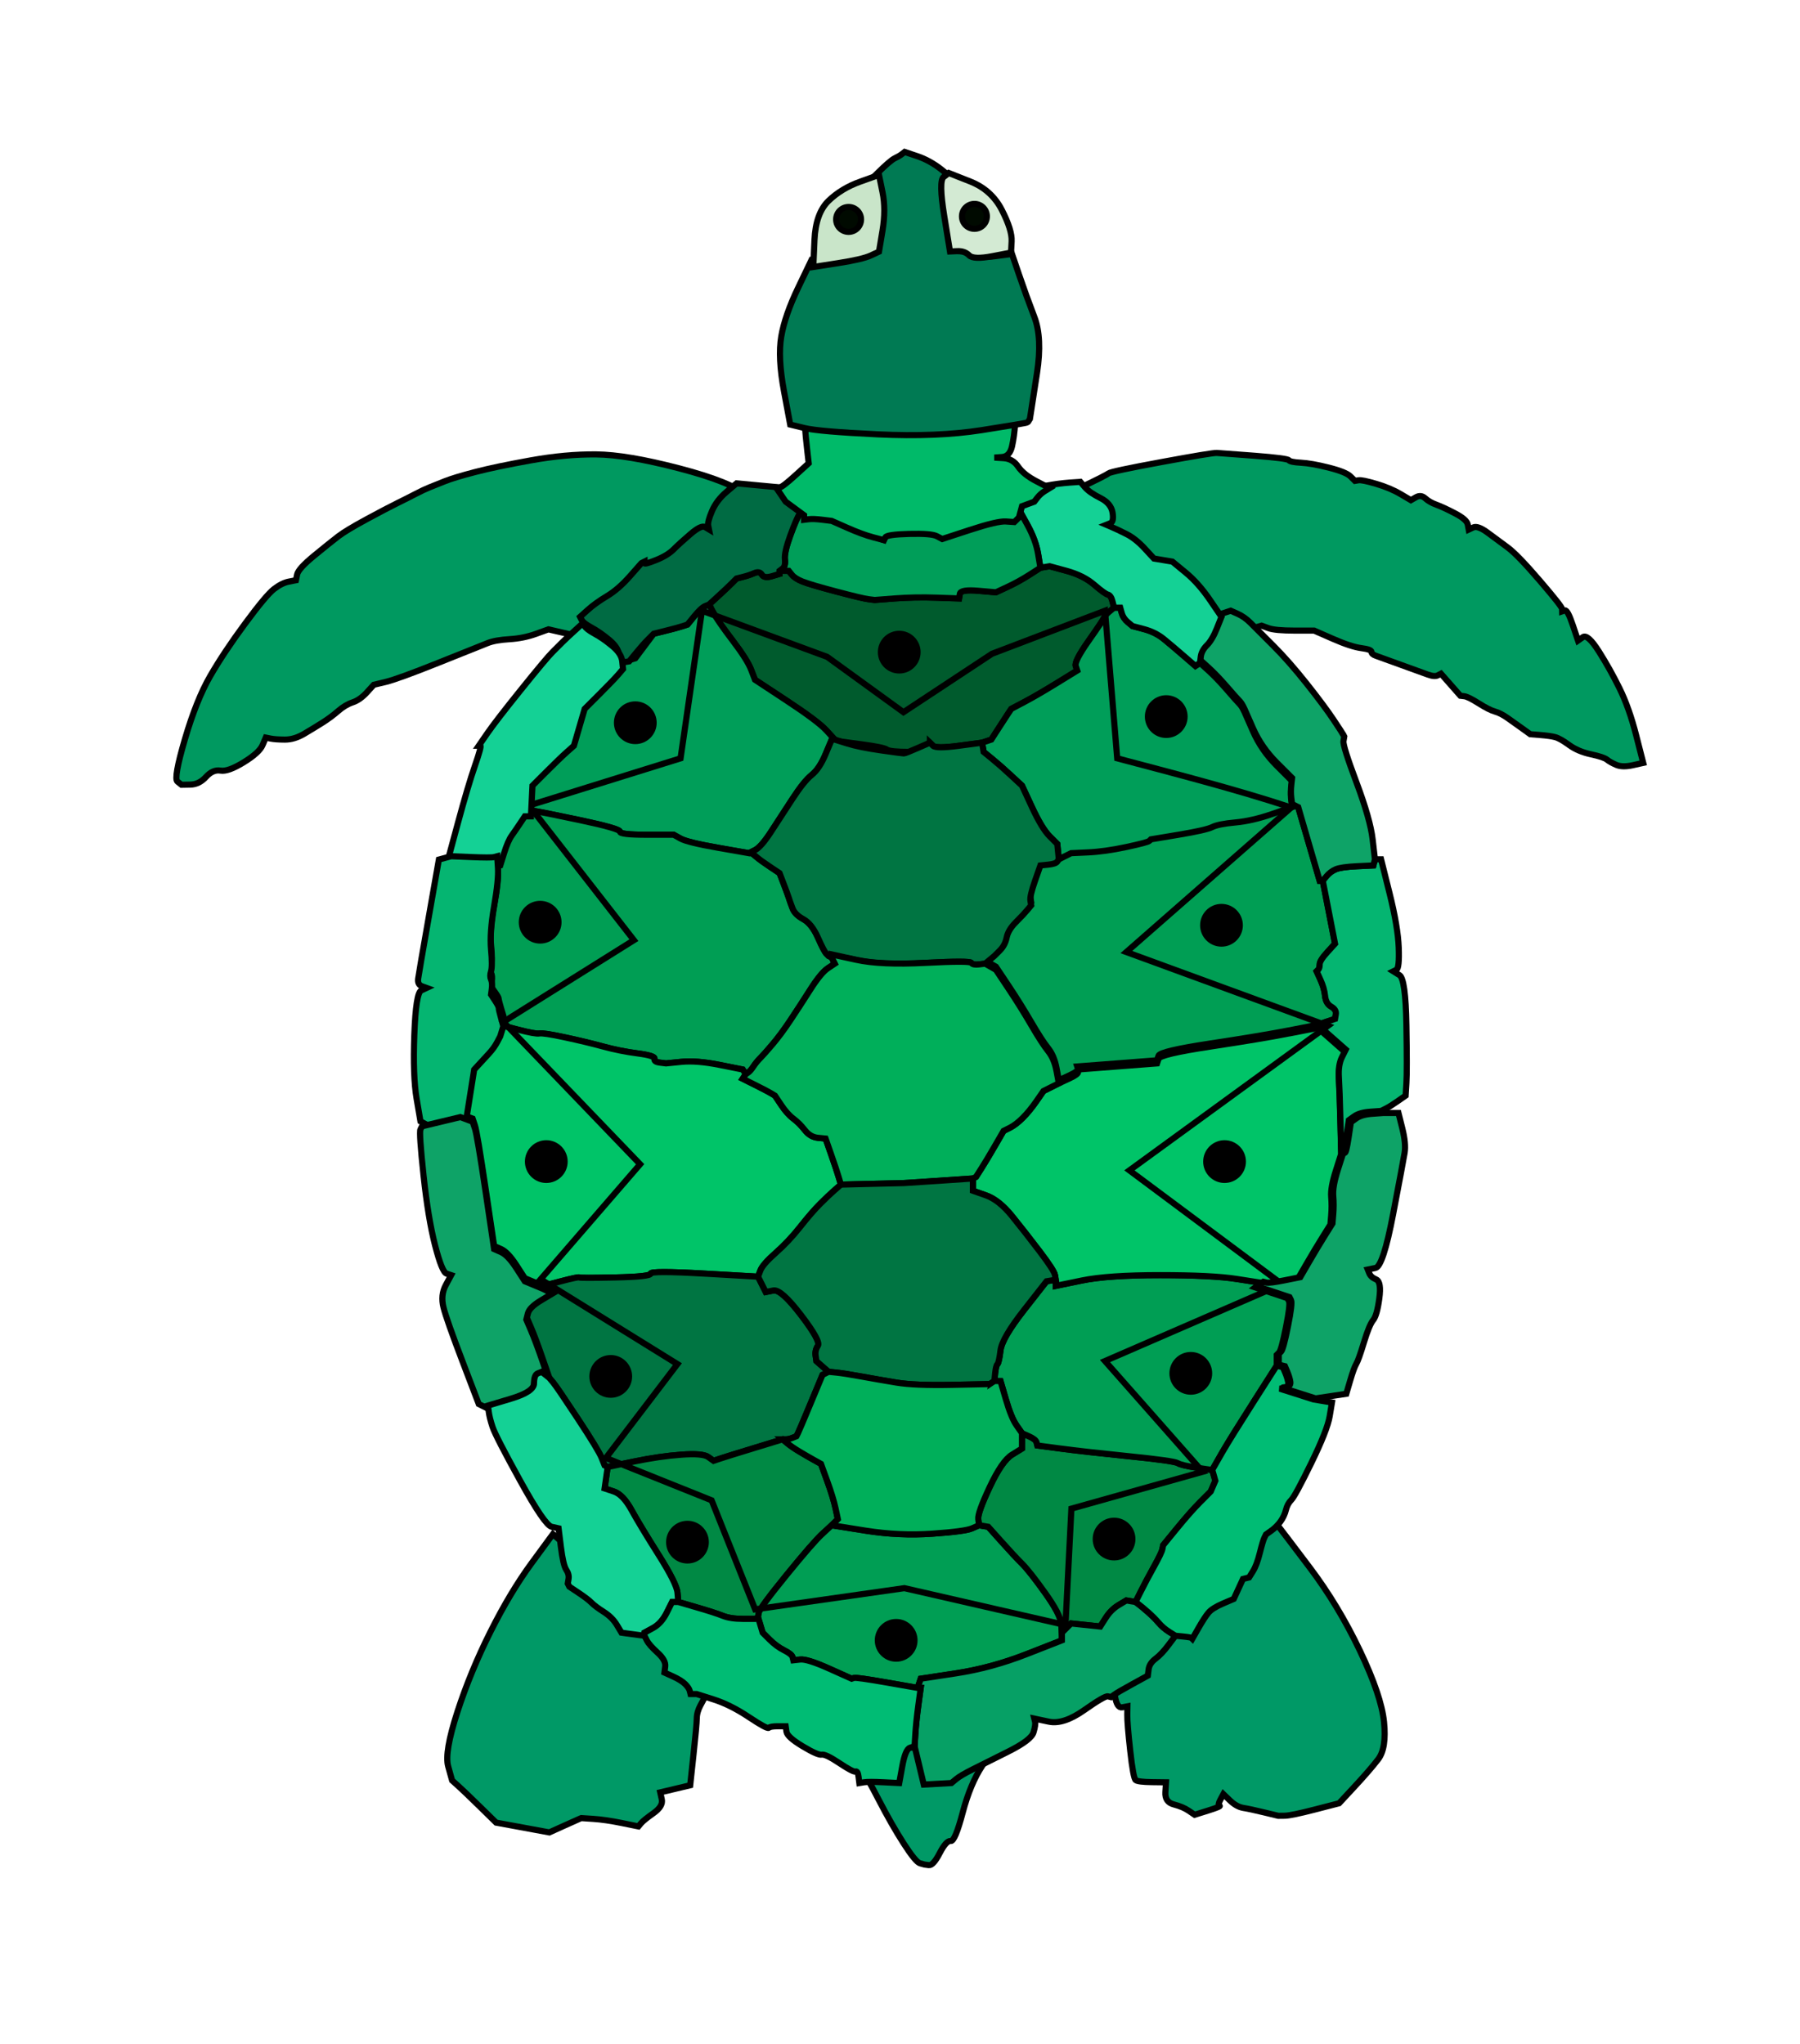
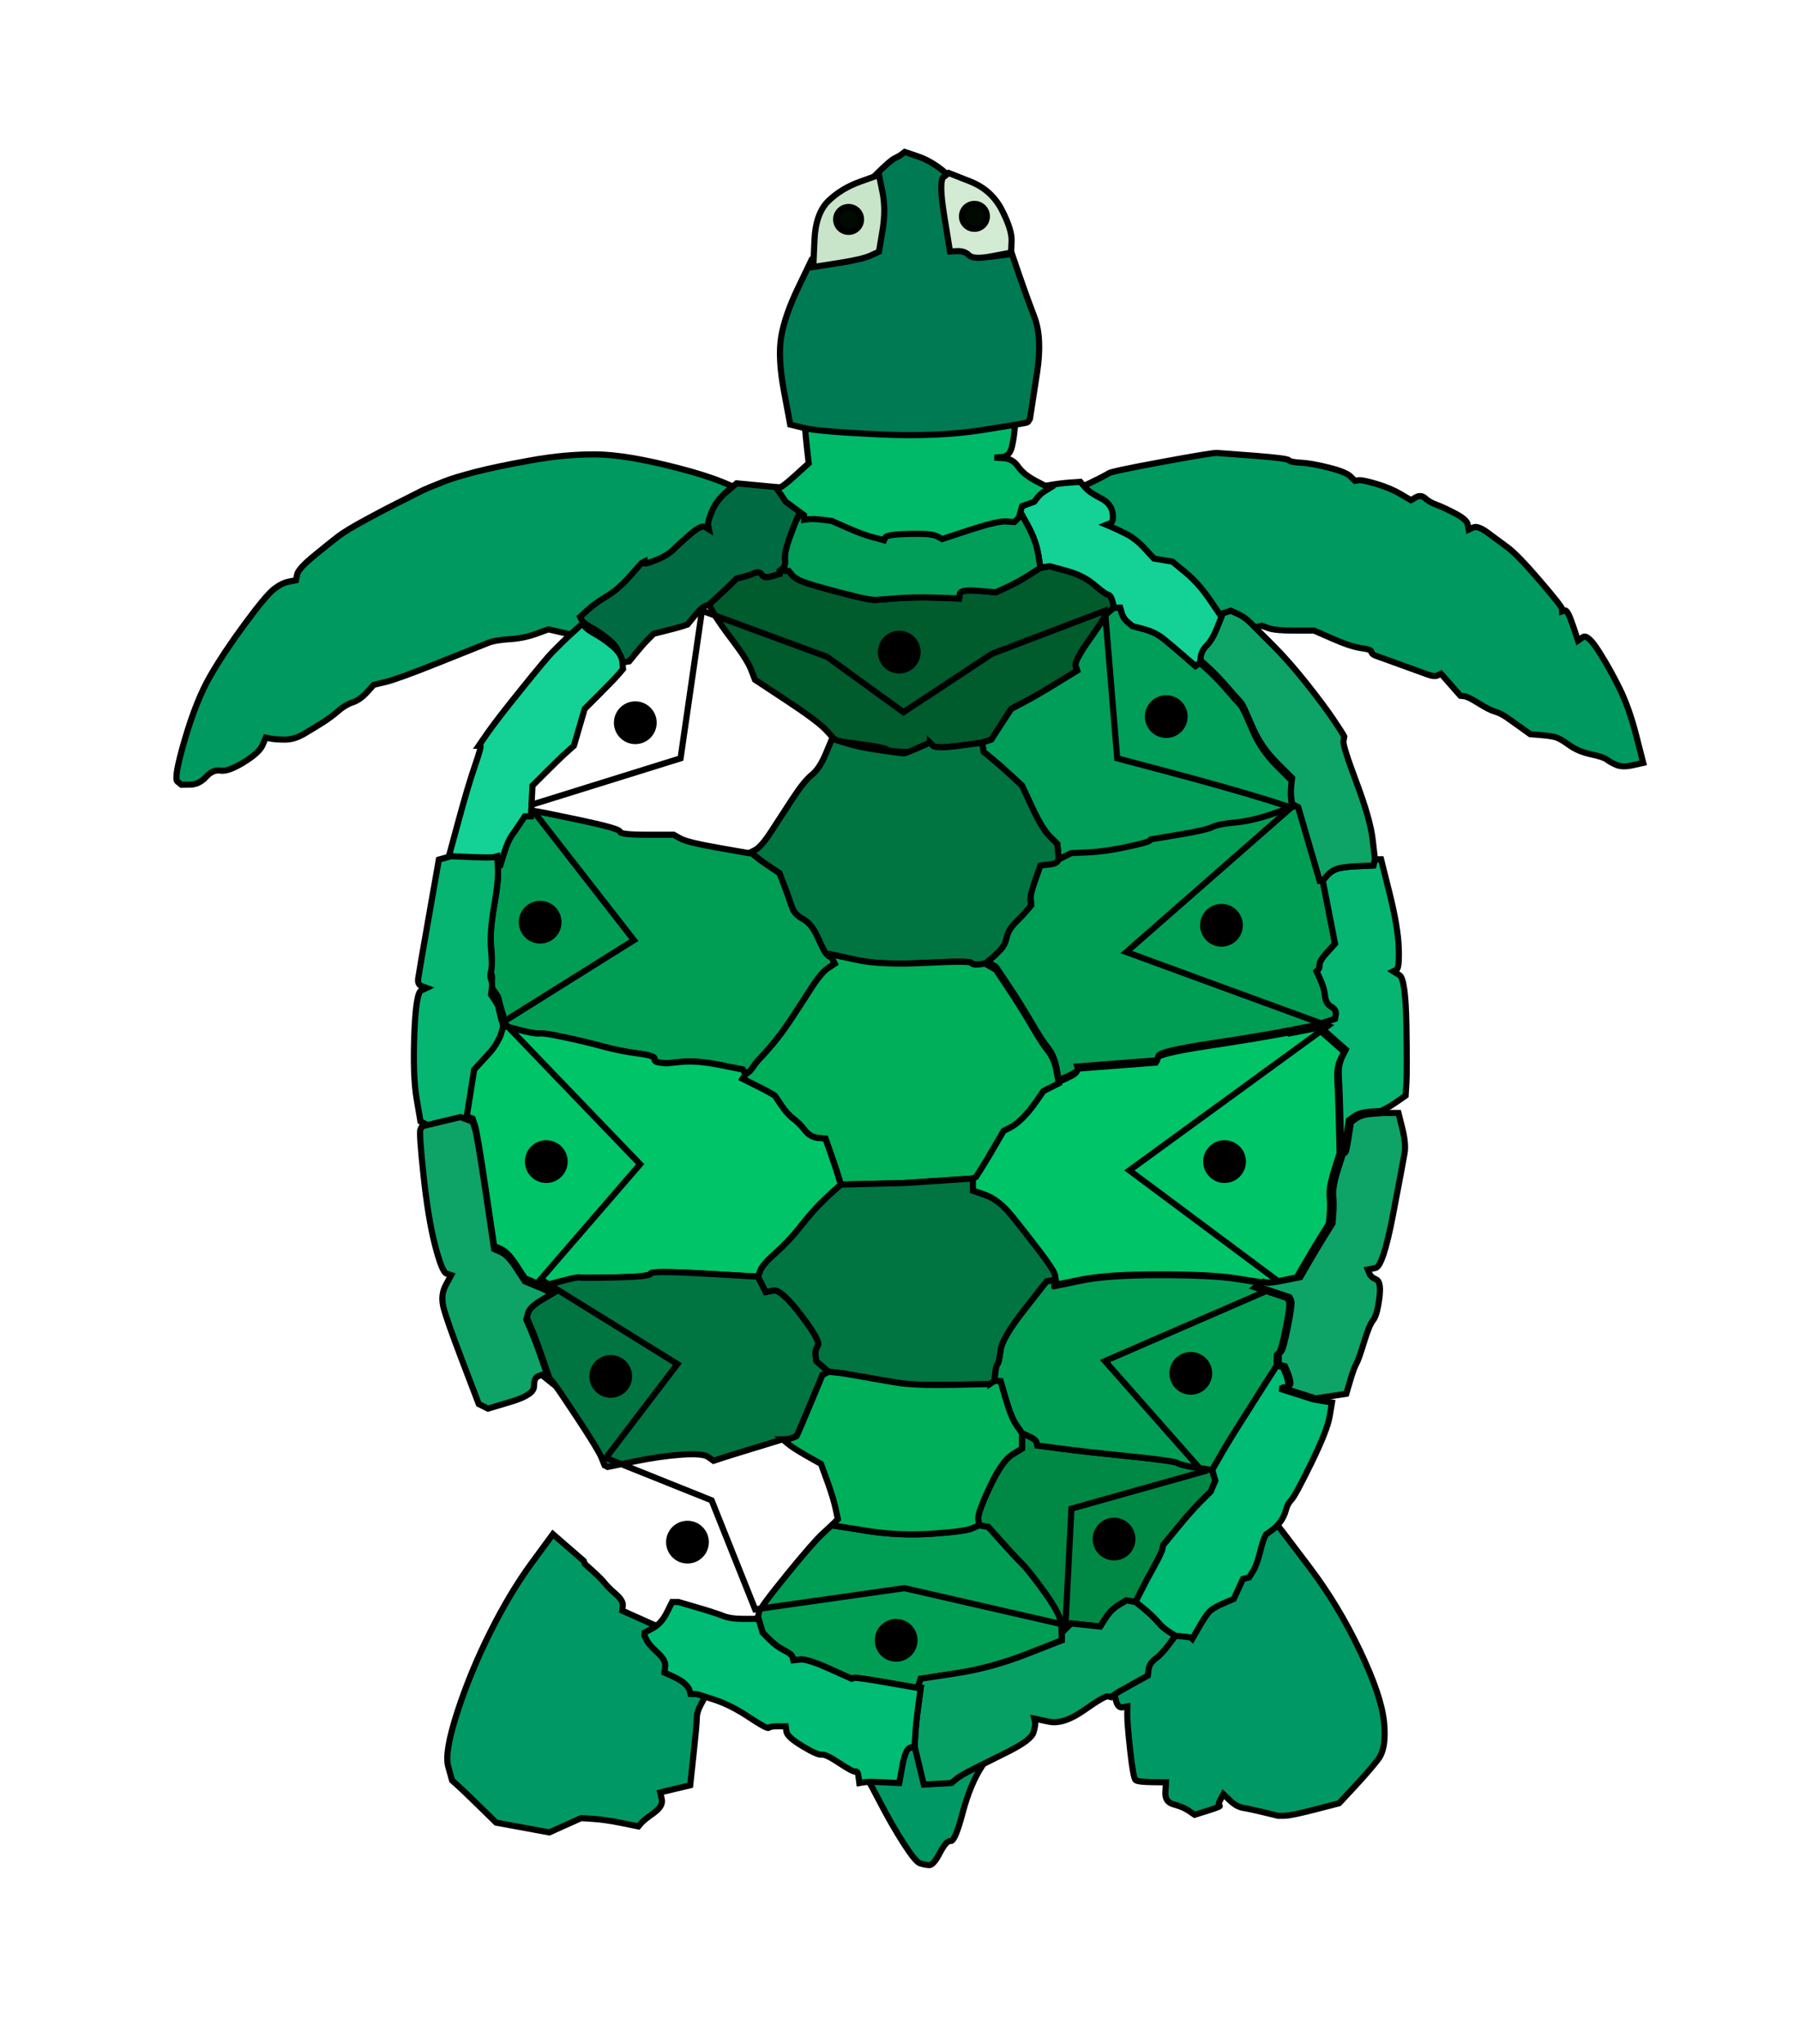
<svg xmlns="http://www.w3.org/2000/svg" width="586.5" height="666">
  <title>Teal Sea Turtle</title>
  <g>
    <title>Layer 1</title>
    <g id="svg_23">
      <g id="svg_24">
        <path fill="#005b2d" fill-rule="evenodd" stroke="#000000" stroke-width="2px" id="path2" d="m362.5,196l0.5,2l-1.5,1.25q-1.5,1.25 -1.75,2q-0.25,0.75 -5,7.5q-4.75,6.75 -4.25,8.25l0.5,1.5l-6.5,4q-6.5,4 -10.75,6.25l-4.25,2.25l-1,1.5q-1,1.5 -3.25,5l-2.25,3.5l-1.5,0.5l-1.5,0.5l-7.5,1q-7.5,1 -8.5,0l-1,-1l0,1.5q0,1.5 -6.5,1.5q-6.5,0 -7.5,-0.75q-1,-0.75 -8.5,-1.75l-7.5,-1l-0.5,-0.25l-0.5,-0.25l-2.75,-3q-2.75,-3 -13,-9.75l-10.25,-6.75l-1.25,-3.25q-1.25,-3.25 -6,-9.5q-4.75,-6.25 -6.25,-9l-1.5,-2.75l3,-2.75q3,-2.75 4.5,-4.25l1.5,-1.5l2,-0.5q2,-0.5 3.75,-1.25q1.75,-0.75 2.5,0.5q0.75,1.25 3.25,0.5l2.5,-0.75l0,-0.5l0,-0.5l1.5,0l1.5,0l1,1.25q1,1.25 3.5,2.25q2.5,1 11,3.25q8.5,2.25 10.5,2.5l2,0.25l6.5,-0.5q6.5,-0.5 13.75,-0.25l7.25,0.25l0.25,-1.5q0.25,-1.5 6,-1l5.75,0.5l3.75,-1.75q3.75,-1.75 7.25,-4l3.5,-2.25l1.5,-0.25l1.5,-0.25l5.5,1.5q5.5,1.5 9,4.5q3.5,3 4.5,3.25q1,0.25 1.5,2.25z" />
-         <path fill="#009e59" fill-rule="evenodd" stroke="#000000" stroke-width="2px" id="path4" d="m229.75,197.5l1.25,-0.5l1.5,2.75q1.5,2.75 6.25,9q4.75,6.25 6,9.5l1.25,3.25l10.25,6.75q10.25,6.75 13,9.75l2.75,3l-0.5,0l-0.5,0l-2,4.75q-2,4.75 -4.5,6.75q-2.5,2 -6.25,7.75q-3.75,5.75 -7,10.75q-3.25,5 -5.25,6l-2,1l-10,-1.75q-10,-1.75 -12.25,-3l-2.25,-1.25l-8.75,0q-8.75,0 -8.75,-1q0,-1 -13,-3.75q-13,-2.75 -15,-3l-2,-0.25l0.25,-5l0.25,-5l4.5,-4.5q4.5,-4.5 6.75,-6.5l2.25,-2l1.75,-6l1.75,-6l4.75,-4.75q4.75,-4.75 6.25,-6.5l1.5,-1.75l2.5,-0.75l2.5,-0.75l3,-4l3,-4l4,-1q4,-1 5.5,-1.5l1.5,-0.5l2.25,-2.75q2.25,-2.75 3.5,-3.25z" />
        <path fill="#009e54" fill-rule="evenodd" stroke="#000000" stroke-width="2px" id="path6" d="m234,276.25l10,1.75l0.5,0l0.5,0l1.5,1.25q1.5,1.25 4.5,3.25l3,2l1.25,3.25q1.25,3.25 1.75,4.75l0.5,1.5l0.75,2q0.75,2 3.5,3.5q2.75,1.5 4.75,6q2,4.5 2.75,5.25l0.75,0.75l0.5,0.25l0.5,0.25l0.5,1l0.5,1l-2.25,1.5q-2.25,1.5 -5.75,7q-3.5,5.5 -6.5,10q-3,4.5 -5.75,7.75q-2.75,3.25 -4,4.5q-1.25,1.25 -2.25,2.75q-1,1.5 -1.75,2l-0.75,0.5l-0.5,-0.75l-0.5,-0.75l-7.5,-1.5q-7.5,-1.5 -12.5,-1l-5,0.5l-2,-0.25q-2,-0.25 -1.75,-1.25q0.25,-1 -5.5,-1.75q-5.75,-0.75 -11.25,-2.25q-5.5,-1.5 -12.5,-3q-7,-1.5 -8.25,-1.25q-1.25,0.25 -7,-1.25l-5.75,-1.5l0.5,-1.5l0.5,-1.5l-0.75,-2.5q-0.75,-2.5 -0.75,-3q0,-0.5 -1.25,-2.25l-1.25,-1.75l0.25,-1.75q0.25,-1.75 -0.25,-2.75q-0.5,-1 0,-2.5q0.5,-1.5 0,-6.5q-0.5,-5 1,-13q1.5,-8 1.25,-11.5l-0.25,-3.5l1.25,-4q1.25,-4 2.5,-5.75q1.25,-1.75 2.75,-4l1.5,-2.25l1,0l1,0l2,0.25q2,0.25 15,3q13,2.75 13,3.75q0,1 8.75,1l8.75,0l2.25,1.25q2.25,1.25 12.25,3z" />
        <path fill="#00c468" fill-rule="evenodd" stroke="#000000" stroke-width="2px" id="path8" d="m162,335.75l1,-1.75l5.75,1.5q5.75,1.5 7,1.25q1.25,-0.25 8.25,1.25q7,1.5 12.5,3q5.5,1.5 11.25,2.25q5.75,0.75 5.5,1.75q-0.25,1 1.75,1.25l2,0.25l5,-0.5q5,-0.5 12.5,1l7.5,1.5l0.5,0.75l0.5,0.75l-0.5,0.75l-0.5,0.75l4,2q4,2 5.25,2.75l1.25,0.75l2,3q2,3 4,4.5q2,1.5 3.75,3.75q1.75,2.25 4.25,2.5l2.5,0.25l1.75,5q1.75,5 2.5,7.5l0.75,2.5l-2,1.75q-2,1.75 -4.75,4.5q-2.75,2.75 -6.5,7.5q-3.75,4.75 -8,8.5q-4.25,3.75 -5,5.75l-0.75,2l-17.5,-1q-17.5,-1 -17.5,0q0,1 -11.5,1.25q-11.5,0.25 -11.75,0q-0.25,-0.25 -6,1.25l-5.75,1.5l-3,-1.25l-3,-1.25l-2.75,-4.25q-2.75,-4.25 -5,-5.25l-2.25,-1l-2.75,-18.5q-2.75,-18.5 -3.5,-20.75l-0.75,-2.25l-2,-0.75l-2,-0.75l-5,-1l-5,-1l6,-1.25l6,-1.25l1.25,-7.25l1.25,-7.25l1.5,-1.5q1.5,-1.5 3.25,-3.25q1.75,-1.75 2.75,-3.5z" />
        <path fill="#007542" fill-rule="evenodd" stroke="#000000" stroke-width="2px" id="path10" d="m229.5,415l17.5,1l1.25,2.5l1.25,2.5l2.5,-0.5q2.5,-0.5 9,8q6.5,8.5 5.5,10q-1,1.5 -0.75,3.25l0.25,1.75l2,1.75l2,1.75l-1,0.5l-1,0.5l-3.75,9q-3.75,9 -4.25,10l-0.5,1l-1.25,0.5q-1.25,0.5 -2.25,0.5l-1,0l-9,2.75q-9,2.75 -11.25,3.5l-2.25,0.75l-1.75,-1.25q-1.75,-1.25 -8.75,-0.75q-7,0.5 -15.5,2.25l-8.5,1.75l-0.5,-0.25l-0.5,-0.25l-1,-2.5q-1,-2.5 -7.75,-12.75q-6.75,-10.25 -8,-11.75l-1.25,-1.5l-2.25,-6.5q-2.25,-6.5 -3.75,-10l-1.5,-3.5l0.5,-2q0.5,-2 4.25,-4.25l3.75,-2.25l-1.5,-0.75l-1.5,-0.75l5.75,-1.5q5.75,-1.5 6,-1.25q0.25,0.25 11.75,0q11.5,-0.25 11.5,-1.25q0,-1 17.5,0z" />
-         <path fill="#008944" fill-rule="evenodd" stroke="#000000" stroke-width="2px" id="path12" d="m246,471.75l9,-2.75l1.5,1.25q1.5,1.25 4,2.75q2.5,1.5 4.75,2.75l2.25,1.25l2,5.5q2,5.5 2.75,9l0.75,3.5l-1,1l-1,1l-3,2.75q-3,2.75 -11.75,13.5q-8.75,10.75 -9,12.25l-0.25,1.5l-0.5,0.25l-0.5,0.25l-4,0q-4,0 -6.5,-1q-2.5,-1 -8.5,-2.75l-6,-1.75l-0.25,-3q-0.25,-3 -6.25,-12.5q-6,-9.5 -8.75,-14.5q-2.75,-5 -5.75,-6l-3,-1l0.5,-3.5l0.5,-3.5l8.5,-1.75q8.5,-1.75 15.5,-2.25q7,-0.5 8.75,0.75l1.75,1.25l2.25,-0.75q2.25,-0.75 11.25,-3.5z" />
        <path fill="#009e54" fill-rule="evenodd" stroke="#000000" stroke-width="2px" id="path14" d="m268,499.75l3,-2.75l11,1.75q11,1.75 21.75,1q10.75,-0.75 13,-1.75l2.25,-1l1.5,0.25l1.5,0.25l4.25,4.75q4.25,4.75 6.75,7.25q2.5,2.5 7.5,9.5q5,7 5.25,10l0.25,3l0,1.25l0,1.25l-11.5,4.5q-11.5,4.5 -23,6.25l-11.5,1.75l-0.5,1.5l-0.5,1.5l-10,-1.75q-10,-1.75 -10.75,-1.5l-0.75,0.25l-7.25,-3.25q-7.25,-3.25 -9.5,-3l-2.25,0.25l-0.25,-1q-0.25,-1 -2.75,-2.25q-2.5,-1.25 -4.75,-3.5l-2.25,-2.25l-0.75,-2.5l-0.75,-2.5l0.25,-1.5q0.25,-1.5 9,-12.25q8.75,-10.75 11.75,-13.5z" />
        <path fill="#008944" fill-rule="evenodd" stroke="#000000" stroke-width="2px" id="path16" d="m333,469.5l0,-2.5l2.25,1q2.25,1 2.5,2l0.25,1l7.5,1q7.5,1 22.25,2.5q14.75,1.5 16,2.25q1.25,0.75 6.25,1.5l5,0.75l0.5,1.75l0.5,1.75l-0.75,1.75l-0.75,1.75l-3.25,3.25q-3.25,3.25 -7.75,8.75l-4.5,5.5l-0.25,1.25q-0.25,1.25 -2.75,5.75q-2.5,4.5 -4.25,8l-1.75,3.5l-1.5,-0.25l-1.5,-0.25l-2.5,1.5q-2.5,1.5 -4.25,4.25l-1.75,2.75l-4.75,-0.5l-4.75,-0.5l-1.5,1.5l-1.5,1.5l-0.25,-3q-0.25,-3 -5.25,-10q-5,-7 -7.5,-9.5q-2.5,-2.5 -6.75,-7.25l-4.25,-4.75l-1.5,-0.25l-1.5,-0.25l-0.25,-2q-0.25,-2 3.75,-10.5q4,-8.5 7.25,-10.5l3.25,-2l0,-2.5z" />
        <path fill="#009e54" fill-rule="evenodd" stroke="#000000" stroke-width="2px" id="path18" d="m403,416.75l8,1.25l-1,0.75l-1,0.75l5.25,1.75l5.25,1.75l0.5,1q0.5,1 -1,8.5q-1.5,7.5 -2.25,8.25l-0.75,0.75l0,1.75l0,1.75l-7.5,11.75q-7.5,11.75 -10.25,16.5q-2.75,4.75 -3,5.25l-0.25,0.5l-5,-0.75q-5,-0.75 -6.25,-1.5q-1.25,-0.75 -16,-2.25q-14.75,-1.5 -22.25,-2.5l-7.5,-1l-0.25,-1q-0.25,-1 -2.5,-2l-2.25,-1l-1.75,-2.5q-1.75,-2.5 -3.5,-8.5l-1.75,-6l-1,0l-1,0l0.25,-2.5q0.25,-2.5 0.75,-3q0.5,-0.5 1,-4.5q0.5,-4 7.75,-13.25l7.25,-9.25l1.5,-0.25l1.5,-0.25l0,1l0,1l8.5,-1.75q8.5,-1.75 25.5,-1.75q17,0 25,1.25z" />
-         <path fill="#00c468" fill-rule="evenodd" stroke="#000000" stroke-width="2px" id="path20" d="m420,336.75l9,-1.75l0.5,0.25l0.5,0.25l4.25,3.75l4.25,3.75l-1.25,2.5q-1.25,2.5 -1,6.5q0.25,4 0.5,14l0.25,10l-1.75,5.5q-1.75,5.5 -1.5,8.5q0.25,3 0,6l-0.25,3l-2.5,4q-2.5,4 -5.25,8.75l-2.75,4.75l-5,1q-5,1 -6,0.75l-1,-0.25l-8,-1.25q-8,-1.25 -25,-1.25q-17,0 -25.5,1.75l-8.5,1.75l0,-1l0,-1l-0.25,-1.5q-0.25,-1.5 -5,-7.75q-4.75,-6.25 -9,-11.5q-4.25,-5.25 -8.5,-6.75l-4.25,-1.5l0,-2l0,-2l0.5,-0.25l0.5,-0.25l1.75,-2.75q1.75,-2.75 4.5,-7.5l2.75,-4.75l2,-1q2,-1 4.25,-3.25q2.25,-2.25 4.5,-5.5l2.25,-3.25l2.5,-1.25l2.5,-1.25l3.25,-1.5q3.25,-1.5 3,-2.25l-0.25,-0.75l13,-1l13,-1l0.5,-1.5q0.5,-1.5 17,-4q16.5,-2.5 25.5,-4.25z" />
+         <path fill="#00c468" fill-rule="evenodd" stroke="#000000" stroke-width="2px" id="path20" d="m420,336.75l9,-1.75l0.5,0.25l4.25,3.75l4.25,3.75l-1.25,2.5q-1.25,2.5 -1,6.5q0.25,4 0.5,14l0.25,10l-1.75,5.5q-1.75,5.5 -1.5,8.5q0.25,3 0,6l-0.25,3l-2.5,4q-2.5,4 -5.25,8.75l-2.75,4.75l-5,1q-5,1 -6,0.75l-1,-0.25l-8,-1.25q-8,-1.25 -25,-1.25q-17,0 -25.5,1.75l-8.5,1.75l0,-1l0,-1l-0.25,-1.5q-0.25,-1.5 -5,-7.75q-4.75,-6.25 -9,-11.5q-4.25,-5.25 -8.5,-6.75l-4.25,-1.5l0,-2l0,-2l0.5,-0.25l0.5,-0.25l1.75,-2.75q1.75,-2.75 4.5,-7.5l2.75,-4.75l2,-1q2,-1 4.25,-3.25q2.25,-2.25 4.5,-5.5l2.25,-3.25l2.5,-1.25l2.5,-1.25l3.25,-1.5q3.25,-1.5 3,-2.25l-0.25,-0.75l13,-1l13,-1l0.5,-1.5q0.5,-1.5 17,-4q16.5,-2.5 25.5,-4.25z" />
        <path fill="#009e54" fill-rule="evenodd" stroke="#000000" stroke-width="2px" id="path22" d="m414.5,264.25l6.5,-2.25l1,0.5l1,0.5l3.5,12l3.5,12l0.5,0l0.5,0l2,10.25l2,10.25l-2.5,2.75q-2.5,2.75 -2.5,4q0,1.25 -0.5,1.75l-0.5,0.5l1.25,2.75q1.25,2.75 1.5,5.25q0.25,2.5 2,3.5q1.75,1 1.5,2.5l-0.25,1.5l-3,1l-3,1l-9,1.75q-9,1.75 -25.5,4.25q-16.5,2.5 -17,4l-0.5,1.5l-13,1l-13,1l0.25,0.75q0.25,0.75 -3,2.25l-3.25,1.5l-0.75,-4q-0.75,-4 -2.75,-6.5q-2,-2.5 -5.5,-8.5q-3.5,-6 -7.5,-12l-4,-6l-1.75,-1l-1.75,-1l1.5,-1.25l1.5,-1.25l1.75,-1.75q1.75,-1.75 2.25,-4.25q0.5,-2.5 3,-5q2.5,-2.5 3.75,-4l1.25,-1.5l-0.25,-1.5q-0.25,-1.5 1.5,-6.5l1.75,-5l2.5,-0.25q2.5,-0.25 3,-1l0.5,-0.75l2,-1l2,-1l5.5,-0.25q5.5,-0.25 12.5,-1.75q7,-1.5 7.5,-2l0.5,-0.5l9,-1.5q9,-1.5 11,-2.5q2,-1 7.5,-1.5q5.5,-0.5 12,-2.75z" />
        <path fill="#009e59" fill-rule="evenodd" stroke="#000000" stroke-width="2px" id="path24" d="m361.5,199.25l1.5,-1.25l1,0l1,0l0.5,1.75q0.5,1.75 2,3l1.5,1.25l3.75,1q3.75,1 6.5,3.25q2.75,2.25 6.5,5.5l3.75,3.25l0.75,-0.5l0.75,-0.5l2.75,2.5q2.75,2.5 6,6.25q3.25,3.75 4,4.5q0.75,0.75 1.25,1.75l0.5,1l2.75,6.25q2.75,6.25 7.75,11.25l5,5l-0.25,2.25q-0.25,2.25 0,4.25l0.25,2l-6.5,2.25q-6.5,2.25 -12,2.75q-5.5,0.5 -7.5,1.5q-2,1 -11,2.5l-9,1.5l-0.5,0.5q-0.5,0.5 -7.5,2q-7,1.5 -12.5,1.75l-5.5,0.25l-2,1l-2,1l-0.25,-2.5l-0.25,-2.5l-2.5,-2.5q-2.5,-2.5 -5.75,-9.5l-3.25,-7l-3.5,-3.25q-3.5,-3.25 -6.25,-5.5l-2.75,-2.25l-0.25,-1.5l-0.25,-1.5l1.5,-0.5l1.5,-0.5l2.25,-3.5q2.25,-3.5 3.25,-5l1,-1.5l4.25,-2.25q4.25,-2.25 10.75,-6.25l6.5,-4l-0.5,-1.5q-0.5,-1.5 4.25,-8.25q4.75,-6.75 5,-7.5q0.25,-0.75 1.75,-2z" />
        <path fill="#007542" fill-rule="evenodd" stroke="#000000" stroke-width="2px" id="path26" d="m271.5,241l0.5,0l4,1.25q4,1.25 11,2.25q7,1 7.5,1q0.5,0 4.5,-1.75l4,-1.75l1,1q1,1 8.5,0l7.5,-1l0.25,1.5l0.25,1.5l2.75,2.25q2.75,2.25 6.25,5.5l3.5,3.25l3.25,7q3.25,7 5.75,9.5l2.5,2.5l0.25,2.5l0.25,2.5l-0.5,0.75q-0.5,0.75 -3,1l-2.5,0.25l-1.75,5q-1.75,5 -1.5,6.5l0.25,1.5l-1.25,1.5q-1.25,1.5 -3.75,4q-2.5,2.5 -3,5q-0.5,2.5 -2.25,4.25l-1.75,1.75l-1.5,1.25l-1.5,1.25l-2,0.25q-2,0.25 -2.5,-0.5q-0.5,-0.75 -15,0q-14.5,0.75 -21.5,-0.75q-7,-1.5 -8,-1.25l-1,0.25l-0.5,-0.25l-0.5,-0.25l-0.75,-0.75q-0.75,-0.75 -2.75,-5.25q-2,-4.5 -4.75,-6q-2.75,-1.5 -3.5,-3.5l-0.75,-2l-0.5,-1.5q-0.5,-1.5 -1.75,-4.75l-1.25,-3.25l-3,-2q-3,-2 -4.5,-3.25l-1.5,-1.25l-0.5,0l-0.5,0l2,-1q2,-1 5.25,-6q3.25,-5 7,-10.75q3.75,-5.75 6.25,-7.75q2.5,-2 4.5,-6.75l2,-4.75l0.5,0z" />
        <path fill="#00af5a" fill-rule="evenodd" stroke="#000000" stroke-width="2px" id="path28" d="m319,314.25l2,-0.25l1.75,1l1.75,1l4,6q4,6 7.5,12q3.5,6 5.5,8.5q2,2.5 2.75,6.5l0.75,4l-2.5,1.25l-2.5,1.25l-2.25,3.25q-2.25,3.25 -4.5,5.5q-2.25,2.25 -4.25,3.25l-2,1l-2.75,4.75q-2.75,4.75 -4.5,7.5l-1.75,2.75l-0.5,0.25l-0.5,0.25l-11,0.75q-11,0.75 -11.5,0.75q-0.5,0 -10.5,0.25l-10,0.25l-0.75,-2.5q-0.75,-2.5 -2.5,-7.5l-1.75,-5l-2.5,-0.25q-2.5,-0.25 -4.25,-2.5q-1.75,-2.25 -3.75,-3.75q-2,-1.5 -4,-4.5l-2,-3l-1.25,-0.75q-1.25,-0.75 -5.25,-2.75l-4,-2l0.5,-0.75l0.5,-0.75l0.75,-0.5q0.75,-0.5 1.75,-2q1,-1.5 2.25,-2.75q1.25,-1.25 4,-4.5q2.75,-3.25 5.75,-7.75q3,-4.5 6.5,-10q3.5,-5.5 5.75,-7l2.25,-1.5l-0.5,-1l-0.5,-1l0,-0.5l0,-0.5l8,1.75q8,1.75 22.5,1q14.5,-0.75 15,0q0.5,0.75 2.5,0.5z" />
        <path fill="#007542" fill-rule="evenodd" stroke="#000000" stroke-width="2px" id="path30" d="m306,384.75l11,-0.75l0,2l0,2l4.25,1.5q4.25,1.5 8.5,6.75q4.25,5.25 9,11.5q4.75,6.25 5,7.75l0.25,1.5l-1.5,0.25l-1.5,0.25l-7.25,9.25q-7.25,9.25 -7.75,13.25q-0.5,4 -1,4.5q-0.5,0.5 -0.75,3l-0.25,2.5l-0.75,0.5l-0.75,0.5l-12.25,0.25q-12.25,0.25 -18.25,-0.75q-6,-1 -11.5,-2q-5.5,-1 -8,-1.25l-2.5,-0.25l-2,-1.75l-2,-1.75l-0.25,-1.75q-0.25,-1.75 0.75,-3.25q1,-1.5 -5.5,-10q-6.5,-8.5 -9,-8l-2.5,0.5l-1.25,-2.5l-1.25,-2.5l0.75,-2q0.75,-2 5,-5.75q4.25,-3.75 8,-8.5q3.75,-4.75 6.5,-7.5q2.75,-2.75 4.75,-4.5l2,-1.75l10,-0.25q10,-0.25 10.5,-0.25q0.5,0 11.5,-0.75z" />
        <path fill="#00af5a" fill-rule="evenodd" stroke="#000000" stroke-width="2px" id="path32" d="m323.25,450.5l0.75,-0.5l1,0l1,0l1.75,6q1.75,6 3.5,8.5l1.75,2.5l0,2.5l0,2.5l-3.25,2q-3.25,2 -7.25,10.5q-4,8.5 -3.75,10.5l0.25,2l-2.25,1q-2.25,1 -13,1.75q-10.75,0.75 -21.75,-1l-11,-1.75l1,-1l1,-1l-0.75,-3.5q-0.75,-3.5 -2.75,-9l-2,-5.5l-2.25,-1.25q-2.25,-1.25 -4.75,-2.75q-2.5,-1.5 -4,-2.75l-1.5,-1.25l1,0q1,0 2.25,-0.5l1.25,-0.5l0.5,-1q0.5,-1 4.25,-10l3.75,-9l1,-0.5l1,-0.5l2.5,0.25q2.5,0.25 8,1.25q5.5,1 11.5,2q6,1 18.25,0.75l12.25,-0.25l0.75,-0.5z" />
        <path transform="rotate(18.317, 155.451, 209.025)" fill="#009960" fill-rule="evenodd" stroke="#000000" stroke-width="2px" id="path34" d="m235.01,152.096l-0.904,0.952l-0.452,0.19l-0.452,0.19l-3.388,3.236q-3.388,3.236 -6.777,4.949q-3.388,1.713 -5.647,3.426l-2.259,1.713l-2.485,1.903q-2.485,1.903 -3.614,2.855q-1.129,0.952 -2.937,2.474q-1.807,1.523 -9.262,9.326q-7.455,7.804 -9.939,10.849l-2.485,3.045l-4.066,0.381l-4.066,0.381l-3.388,2.665q-3.388,2.665 -7.68,4.378q-4.292,1.713 -6.325,3.426q-2.033,1.713 -13.102,11.039q-11.069,9.326 -14.457,11.42l-3.388,2.094l-1.355,3.045q-1.355,3.045 -3.388,4.568q-2.033,1.523 -3.614,4.187q-1.581,2.665 -3.614,5.139q-2.033,2.474 -4.518,5.329q-2.485,2.855 -5.421,3.807q-2.937,0.952 -4.518,1.142l-1.581,0.19l-0.226,2.665q-0.226,2.665 -4.066,7.233q-3.84,4.568 -6.325,4.949q-2.485,0.381 -3.84,3.426q-1.355,3.045 -4.066,3.997l-2.711,0.952l-1.581,-0.571q-1.581,-0.571 -2.033,-13.894q-0.452,-13.323 1.355,-22.079q1.807,-8.755 5.421,-19.795q3.614,-11.039 5.422,-13.704q1.807,-2.665 3.84,-3.807l2.033,-1.142l-0.226,-1.903q-0.226,-1.903 3.388,-7.613q3.614,-5.71 5.422,-8.375q1.807,-2.665 7.003,-8.184q5.196,-5.52 7.906,-8.184q2.711,-2.665 4.744,-4.758q2.033,-2.094 3.614,-3.426q1.581,-1.332 4.066,-3.426q2.485,-2.094 8.358,-5.9q5.873,-3.807 16.039,-9.326q10.165,-5.52 19.653,-8.565q9.488,-3.045 27.107,-4.187q17.62,-1.142 23.945,1.523l6.325,2.665l1.355,3.997q1.355,3.997 2.711,6.091l1.355,2.094l-0.904,0.952z" />
        <path transform="rotate(-18.64, 434.08, 206.186)" fill="#009960" fill-rule="evenodd" stroke="#000000" stroke-width="2px" id="path36" d="m404.698,195.9l0,-0.368l-0.231,-0.368q-0.231,-0.368 -3.004,-3.682q-2.773,-3.314 -8.089,-8.653q-5.315,-5.339 -10.169,-9.205q-4.853,-3.866 -6.702,-5.339q-1.849,-1.473 -3.929,-2.209l-2.08,-0.736l-1.387,0.368l-1.387,0.368l-3.467,-4.05q-3.467,-4.05 -7.395,-6.628l-3.929,-2.578l-1.156,-1.105l-1.156,-1.105l1.387,-2.578q1.387,-2.578 3.004,-5.707l1.618,-3.13l2.773,-1.473q2.773,-1.473 12.018,-2.578q9.244,-1.105 10.169,-1.473q0.924,-0.368 17.564,2.025q16.64,2.393 18.026,2.946q1.387,0.552 11.324,4.787q9.938,4.234 10.169,4.971q0.231,0.736 3.467,2.025q3.236,1.289 8.089,4.419q4.853,3.13 5.778,4.971l0.924,1.841l1.156,0.184q1.156,0.184 5.084,2.946q3.929,2.762 6.471,5.707l2.542,2.946l1.849,-0.368q1.849,-0.368 2.773,1.289q0.924,1.657 2.773,3.13q1.849,1.473 4.853,4.603q3.004,3.13 2.773,4.787l-0.231,1.657l1.618,-0.184q1.618,-0.184 3.929,3.13q2.311,3.314 4.622,6.628q2.311,3.314 6.471,13.624q4.16,10.31 3.929,11.047l-0.231,0.736l0.924,0q0.924,0 0.924,5.339l0,5.339l1.849,-0.552q1.849,-0.552 3.467,6.076q1.618,6.628 2.542,13.624q0.924,6.996 0.231,16.202l-0.693,9.205l-3.467,-0.368q-3.467,-0.368 -5.084,-1.841q-1.618,-1.473 -2.311,-2.578q-0.693,-1.105 -4.391,-3.314q-3.698,-2.209 -5.778,-5.155q-2.08,-2.946 -3.467,-3.866q-1.387,-0.921 -4.391,-2.209l-3.004,-1.289l-1.849,-2.578q-1.849,-2.578 -3.467,-4.787q-1.618,-2.209 -3.235,-3.314q-1.618,-1.105 -4.16,-4.234q-2.542,-3.13 -3.698,-3.682l-1.156,-0.552l-1.849,-4.419l-1.849,-4.419l-1.155,0.184q-1.156,0.184 -3.004,-1.289q-1.849,-1.473 -4.853,-3.866q-3.004,-2.393 -5.547,-4.419q-2.542,-2.025 -3.698,-2.946q-1.156,-0.921 -0.924,-1.657q0.231,-0.736 -2.773,-2.209q-3.004,-1.473 -7.858,-5.892l-4.853,-4.419l-6.009,-2.025q-6.009,-2.025 -7.858,-3.498l-1.849,-1.473l-4.16,-0.184l-4.16,-0.184l0,-0.368z" />
        <path fill="#009966" fill-rule="evenodd" stroke="#000000" stroke-width="2px" id="path38" d="m301.924,560.393l2.136,-0.393l2.136,4.913l2.136,4.913l6.409,-0.197l6.409,-0.196l1.424,0l1.424,0l-3.917,5.895q-3.917,5.895 -6.409,15.328q-2.492,9.433 -3.917,9.236q-1.424,-0.197 -3.561,3.93q-2.136,4.127 -3.561,3.93l-1.424,-0.197l-1.424,-0.393q-1.424,-0.393 -5.341,-6.485q-3.917,-6.092 -8.189,-14.345q-4.273,-8.253 -4.629,-8.057q-0.356,0.197 -2.492,-4.323l-2.136,-4.52l0.712,0l0.712,0l2.136,-0.197q2.136,-0.197 9.258,0l7.121,0.197l1.424,-4.323q1.424,-4.323 3.561,-4.716z" />
        <path transform="rotate(15.726, 191.705, 552.75)" fill="#009966" fill-rule="evenodd" stroke="#000000" stroke-width="2px" id="path40" d="m172.293,507.845l6.03,2.845l0.274,0.406l0.274,0.406l3.289,1.626q3.289,1.625 4.66,2.641q1.371,1.016 4.386,2.438q3.015,1.422 3.289,3.048l0.274,1.626l5.482,0.813l5.482,0.813l0.548,0l0.548,0l2.193,3.251q2.193,3.251 3.015,4.064q0.822,0.813 0.822,1.626l0,0.813l3.015,1.016q3.015,1.016 4.386,2.032q1.371,1.016 1.645,1.829l0.274,0.813l1.096,0l1.096,0l1.919,1.626l1.919,1.626l-0.548,2.438q-0.548,2.438 0,4.47q0.548,2.032 2.193,11.785l1.645,9.753l-4.386,2.438l-4.386,2.438l1.096,2.032q1.096,2.032 -1.371,5.08q-2.467,3.048 -3.015,4.267l-0.548,1.219l-5.482,0.406q-5.482,0.406 -9.32,1.219l-3.838,0.813l-0.274,0.203q-0.274,0.203 -4.386,3.657l-4.112,3.454l-8.771,0.813l-8.771,0.813l-6.305,-3.454q-6.304,-3.454 -8.771,-4.673l-2.467,-1.219l-2.467,-4.064q-2.467,-4.064 -1.919,-17.881q0.548,-13.817 3.289,-28.04q2.741,-14.223 6.853,-25.196l4.112,-10.972l6.03,2.845z" />
        <path transform="rotate(-17.361, 403.76, 548)" fill="#009966" fill-rule="evenodd" stroke="#000000" stroke-width="2px" id="path42" d="m363.746,540.352l0.576,-4.025l1.151,-0.604q1.151,-0.604 6.907,-2.818l5.756,-2.214l0.288,-1.61q0.288,-1.61 2.59,-2.818q2.302,-1.208 4.892,-3.623l2.59,-2.415l4.605,0l4.605,0l0.863,-2.415q0.863,-2.415 2.302,-3.623q1.439,-1.208 5.468,-2.415l4.029,-1.208l1.727,-2.617l1.727,-2.617l1.151,-0.201l1.151,-0.201l2.015,0.403q2.015,0.403 6.907,-2.214l4.892,-2.617l0.863,2.214q0.863,2.214 6.044,16.706q5.18,14.492 7.483,30.593q2.302,16.102 0.576,24.555q-1.727,8.453 -5.468,11.07q-3.741,2.617 -10.073,6.239l-6.331,3.623l-8.058,-0.403q-8.058,-0.403 -10.073,-1.006l-2.015,-0.604l-4.029,-2.415q-4.029,-2.415 -6.044,-3.422q-2.015,-1.006 -3.454,-3.623l-1.439,-2.617l-1.439,1.409q-1.439,1.409 -0.863,1.811q0.576,0.403 -4.029,0.403l-4.605,0l-1.439,-1.811q-1.439,-1.811 -4.029,-3.422q-2.59,-1.61 -1.439,-4.629l1.151,-3.019l-4.317,-1.409q-4.317,-1.409 -4.892,-2.214q-0.576,-0.805 1.151,-9.661q1.727,-8.856 2.59,-11.472l0.863,-2.617l-1.727,-0.201q-1.727,-0.201 -1.151,-4.227z" />
        <path fill="#06a065" fill-rule="evenodd" stroke="#000000" stroke-width="2px" id="path44" d="m368.5,521.75l1.5,0.25l1,0.75q1,0.75 3,2.5q2,1.75 3.5,3.5q1.5,1.75 3.5,3l2,1.25l-2.25,3q-2.25,3 -4.25,4.5q-2,1.5 -2.25,3.5l-0.25,2l-5,2.75q-5,2.75 -6,3.5l-1,0.75l-1,-0.25q-1,-0.25 -7.75,4.5q-6.75,4.75 -11.5,3.75l-4.75,-1l0.25,1q0.25,1 -0.5,3.5q-0.75,2.5 -8.25,6.25q-7.5,3.75 -11.5,5.75q-4,2 -5.5,3.25l-1.5,1.25l-4.5,0.25l-4.5,0.25l-1.5,-6.25l-1.5,-6.25l0.25,-4q0.25,-4 1,-9.5l0.75,-5.5l-0.5,0l-0.5,0l0.5,-1.5l0.5,-1.5l11.5,-1.75q11.5,-1.75 23,-6.25l11.5,-4.5l0,-1.25l0,-1.25l1.5,-1.5l1.5,-1.5l4.75,0.5l4.75,0.5l1.75,-2.75q1.75,-2.75 4.25,-4.25l2.5,-1.5l1.5,0.25z" />
        <path fill="#00bc74" fill-rule="evenodd" stroke="#000000" stroke-width="2px" id="path46" d="m408.5,456.75l7.5,-11.75l1,0.25l1,0.25l0.75,1.75q0.75,1.75 1,3.25q0.25,1.5 -1.25,1.75l-1.5,0.25l5.5,1.75l5.5,1.75l3,0.5l3,0.5l-0.75,4.5q-0.75,4.5 -6,15.25q-5.25,10.75 -6.5,12q-1.25,1.25 -1.75,3.25q-0.5,2 -1.75,3.75q-1.25,1.75 -3,3l-1.75,1.25l-0.5,1q-0.5,1 -1.5,5q-1,4 -2.25,6l-1.25,2l-1,0.25l-1,0.25l-1.5,3.25l-1.5,3.25l-3.5,1.5q-3.5,1.5 -4.75,3q-1.25,1.5 -3.25,5l-2,3.5l-0.25,-0.25q-0.25,-0.25 -2.75,-0.5l-2.5,-0.25l-2,-1.25q-2,-1.25 -3.5,-3q-1.5,-1.75 -3.5,-3.5q-2,-1.75 -3,-2.5l-1,-0.75l1.75,-3.5q1.75,-3.5 4.25,-8q2.5,-4.5 2.75,-5.75l0.25,-1.25l4.5,-5.5q4.5,-5.5 7.75,-8.75l3.25,-3.25l0.75,-1.75l0.75,-1.75l-0.5,-1.75l-0.5,-1.75l0.25,-0.5q0.25,-0.5 3,-5.25q2.75,-4.75 10.25,-16.5z" />
        <path fill="#05b571" fill-rule="evenodd" stroke="#000000" stroke-width="2px" id="path50" d="m447.75,281l0.25,-1l1,0l1,0l2.75,11q2.75,11 3,17.75q0.25,6.75 -0.75,7.25l-1,0.5l2,1.25q2,1.25 2.25,16.25q0.25,15 0,19l-0.25,4l-2.5,1.75q-2.5,1.75 -4,2.5l-1.5,0.75l-3.5,0.25q-3.5,0.25 -5.25,1.5l-1.75,1.25l-0.75,5q-0.75,5 -1.25,5l-0.5,0l-0.25,-10q-0.25,-10 -0.5,-14q-0.25,-4 1,-6.5l1.25,-2.5l-4.25,-3.75l-4.25,-3.75l-0.5,-0.25l-0.5,-0.25l3,-1l3,-1l0.25,-1.5q0.25,-1.5 -1.5,-2.5q-1.75,-1 -2,-3.5q-0.25,-2.5 -1.5,-5.25l-1.25,-2.75l0.5,-0.5q0.5,-0.5 0.5,-1.75q0,-1.25 2.5,-4l2.5,-2.75l-2,-10.25l-2,-10.25l0.25,-0.5l0.25,-0.5l1,-1q1,-1 2.75,-1.75q1.75,-0.75 7,-1l5.25,-0.25l0.25,-1z" />
        <path fill="#0ea367" fill-rule="evenodd" stroke="#000000" stroke-width="2px" id="path52" d="m437.75,239.5l0.25,0.5l-0.25,1.5q-0.25,1.5 4.25,13.5q4.5,12 5.25,18.5l0.75,6.5l-0.25,1l-0.25,1l-5.25,0.25q-5.25,0.25 -7,1q-1.75,0.75 -3,2.25l-1.25,1.5l-0.5,0l-0.5,0l-3.5,-12l-3.5,-12l-1,-0.5l-1,-0.5l-0.25,-2q-0.25,-2 0,-4.25l0.25,-2.25l-5,-5q-5,-5 -7.75,-11.25l-2.75,-6.25l-0.5,-1q-0.5,-1 -1.25,-1.75q-0.75,-0.75 -4,-4.5q-3.25,-3.75 -6,-6.25l-2.75,-2.5l0.25,-2q0.25,-2 2,-3.75q1.75,-1.75 3.25,-5.5l1.5,-3.75l1.5,-0.5l1.5,-0.5l2.25,1q2.25,1 4.25,3q2,2 7.25,7.25q5.25,5.25 11,12.5q5.75,7.25 8.75,11.75q3,4.5 3.25,5z" />
        <path fill="#14d195" fill-rule="evenodd" stroke="#000000" stroke-width="2px" id="path54" d="m379,182.5l3,0.5l4.25,3.5q4.25,3.5 8,9l3.75,5.5l-1.5,3.75q-1.5,3.75 -3.25,5.5q-1.75,1.75 -2,3.75l-0.25,2l-0.75,0.5l-0.75,0.5l-3.75,-3.25q-3.75,-3.25 -6.5,-5.5q-2.75,-2.25 -6.5,-3.25l-3.75,-1l-1.5,-1.25q-1.5,-1.25 -2,-3l-0.5,-1.75l-1,0l-1,0l-0.5,-2q-0.5,-2 -1.5,-2.25q-1,-0.25 -4.5,-3.25q-3.5,-3 -9,-4.5l-5.5,-1.5l-1.5,0.25l-1.5,0.25l-0.75,-4.5q-0.75,-4.5 -3.5,-9.5l-2.75,-5l0.5,-2.5l0.5,-2.5l2,-1l2,-1l4,-0.75q4,-0.75 7.5,-1l3.5,-0.25l1.5,1.75q1.5,1.75 5,3.5q3.5,1.75 4,4.75q0.5,3 -0.75,3.5l-1.25,0.5l1.75,0.75q1.75,0.75 4.75,2.25q3,1.5 6,4.75l3,3.25l3,0.5z" />
        <path fill="#009e59" fill-rule="evenodd" stroke="#000000" stroke-width="2px" id="path56" d="m260.75,167l1.25,-2l0,1l0,1l1.5,-0.25q1.5,-0.25 4.5,0.25l3,0.5l5,3q5,3 8.5,4.25l3.5,1.25l0.5,-1.25q0.5,-1.25 7.75,-1.5q7.25,-0.25 9,1l1.75,1.25l9,-4q9,-4 11.75,-3.75l2.75,0.25l0.75,-1l0.75,-1l2.75,5q2.75,5 3.5,9.5l0.75,4.5l-3.5,2.25q-3.5,2.25 -7.25,4l-3.75,1.75l-5.75,-0.5q-5.75,-0.5 -6,1l-0.25,1.5l-7.25,-0.25q-7.25,-0.25 -13.75,0.25l-6.5,0.5l-2,-0.25q-2,-0.25 -10.5,-2.5q-8.5,-2.25 -11,-3.25q-2.5,-1 -3.5,-2.25l-1,-1.25l-1.5,0l-1.5,0l1,-0.75q1,-0.75 0.75,-3q-0.25,-2.25 1.75,-7.75q2,-5.5 3.25,-7.5z" />
        <path fill="#006b43" fill-rule="evenodd" stroke="#000000" stroke-width="2px" id="path58" d="m248,158.25l8,0.75l3,3l3,3l-1.25,2q-1.25,2 -3.25,7.5q-2,5.5 -1.75,7.75q0.25,2.25 -0.75,3l-1,0.75l0,0.5l0,0.5l-2.5,0.75q-2.5,0.75 -3.25,-0.5q-0.75,-1.25 -2.5,-0.5q-1.75,0.75 -3.75,1.25l-2,0.5l-1.5,1.5q-1.5,1.5 -4.5,4.25l-3,2.75l-1.25,0.5q-1.25,0.5 -3.5,3.25l-2.25,2.75l-1.5,0.5q-1.5,0.5 -5.5,1.5l-4,1l-1.75,1.75q-1.75,1.75 -4,4.5l-2.25,2.75l-1.5,0.25l-1.5,0.25l-0.25,-2.5q-0.25,-2.5 -3.25,-5q-3,-2.5 -5.75,-4q-2.75,-1.5 -3.25,-2.5l-0.5,-1l2.5,-2.25q2.5,-2.25 6.25,-4.5q3.75,-2.25 7.5,-6.5l3.75,-4.25l0.5,-0.25l0.5,-0.25l0,0.5q0,0.5 3.75,-1q3.75,-1.5 5.75,-3.5q2,-2 5.5,-5q3.5,-3 4.75,-2.25l1.25,0.75l-0.25,-1.25q-0.25,-1.25 1.25,-4.75q1.5,-3.5 4.75,-6.25l3.25,-2.75l8,0.75z" />
        <path fill="#14d195" fill-rule="evenodd" stroke="#000000" stroke-width="2px" id="path60" d="m187.25,205.5l2.75,-2.5l0.5,1q0.5,1 3.25,2.5q2.75,1.5 5.75,4q3,2.5 3.25,5l0.25,2.5l-1.5,1.75q-1.5,1.75 -6.25,6.5l-4.75,4.75l-1.75,6l-1.75,6l-2.25,2q-2.25,2 -6.75,6.5l-4.5,4.5l-0.25,5l-0.25,5l-1,0l-1,0l-1.5,2.25q-1.5,2.25 -2.75,4q-1.25,1.75 -2.5,5.75l-1.25,4l-1,0.25q-1,0.25 -7.5,0l-6.5,-0.25l-1,-1l-1,-1l3.25,-12q3.25,-12 5.5,-18.5q2.25,-6.5 1.75,-6.5l-0.5,0l2.75,-4q2.75,-4 11,-14.25q8.25,-10.25 10.25,-12.25q2,-2 3.25,-3.25q1.25,-1.25 4,-3.75z" />
        <path fill="#05b571" fill-rule="evenodd" stroke="#000000" stroke-width="2px" id="path62" d="m145,279.543l2,-0.543l6.5,0.272q6.5,0.272 7.5,0l1,-0.272l0.25,3.802q0.25,3.802 -1.25,12.494q-1.5,8.691 -1,14.123q0.5,5.432 0,7.062q-0.5,1.63 0,2.716q0.5,1.086 0.25,2.988l-0.25,1.901l1.25,1.901q1.25,1.901 1.25,2.444q0,0.543 0.75,3.259l0.75,2.716l-0.5,1.63l-0.5,1.63l-1,1.901q-1,1.901 -2.75,3.802q-1.75,1.901 -3.25,3.531l-1.5,1.63l-1.25,7.877l-1.25,7.877l-6,1.358l-6,1.358l-1.5,-0.815l-1.5,-0.815l-1.25,-7.333q-1.25,-7.333 -0.75,-20.914q0.5,-13.58 2.25,-14.395l1.75,-0.815l-1.5,-0.543q-1.5,-0.543 -1.25,-2.444q0.25,-1.901 3.5,-20.37l3.25,-18.469l2,-0.543z" />
        <path fill="#0ea367" fill-rule="evenodd" stroke="#000000" stroke-width="2px" id="path64" d="m143.75,365.5l6.25,-1.5l2,0.75l2,0.75l0.75,2.25q0.75,2.25 3.5,20.75l2.75,18.5l2.25,1q2.25,1 5,5.25l2.75,4.25l3,1.25l3,1.25l1.5,0.75l1.5,0.75l-3.75,2.25q-3.75,2.25 -4.25,4.25l-0.5,2l1.5,3.5q1.5,3.5 3.75,10l2.25,6.5l-1.25,-1l-1.25,-1l-1.25,0.5q-1.25,0.5 -1.25,3.25q0,2.75 -7.5,5l-7.5,2.25l-1.5,-0.75l-1.5,-0.75l-5.25,-13.75q-5.25,-13.75 -6.25,-17.75q-1,-4 0.75,-7.25l1.75,-3.25l-1.5,-0.5q-1.5,-0.5 -3.75,-9.25q-2.25,-8.75 -3.75,-22.75q-1.5,-14 -1,-15l0.5,-1l6.25,-1.5z" />
-         <path fill="#14d195" fill-rule="evenodd" stroke="#000000" stroke-width="2px" id="path66" d="m177.75,448l1.25,1l1.25,1.5q1.25,1.5 8,11.75q6.75,10.25 7.75,12.75l1,2.5l0.5,0.25l0.5,0.25l-0.5,3.5l-0.5,3.5l3,1q3,1 5.75,6q2.75,5 8.75,14.5q6,9.5 6.25,12.5l0.25,3l-1,0l-1,0l-1.75,3.5q-1.75,3.5 -4.5,5l-2.75,1.5l0,0.5l0,0.5l-2,-0.25q-2,-0.25 -3.75,-0.5l-1.75,-0.25l-1.5,-2.5q-1.5,-2.5 -4.25,-4.25q-2.75,-1.75 -4,-3q-1.25,-1.25 -4.25,-3.25l-3,-2l-0.25,-0.5l-0.25,-0.5l0.25,-1.5q0.25,-1.5 -0.75,-3q-1,-1.5 -1.75,-7.5l-0.75,-6l-2.25,-0.5q-2.25,-0.5 -10.25,-15q-8,-14.5 -9,-17.5q-1,-3 -1.25,-5l-0.25,-2l7.5,-2.25q7.5,-2.25 7.5,-5q0,-2.75 1.25,-3.25l1.25,-0.5l1.25,1z" />
        <path fill="#00bc74" fill-rule="evenodd" stroke="#000000" stroke-width="2px" id="path68" d="m220,522l1,0l6,1.75q6,1.75 8.5,2.75q2.5,1 6.5,1l4,0l0.5,-0.25l0.5,-0.25l0.75,2.5l0.75,2.5l2.25,2.25q2.25,2.25 4.75,3.5q2.5,1.25 2.75,2.25l0.25,1l2.25,-0.25q2.25,-0.25 9.5,3l7.25,3.25l0.75,-0.25q0.75,-0.25 10.75,1.5l10,1.75l0.5,0l0.5,0l-0.75,5.5q-0.75,5.5 -1,9.5l-0.25,4l-1.5,0.5q-1.5,0.5 -2.5,6l-1,5.5l-5,-0.25q-5,-0.25 -6.5,0l-1.5,0.25l-0.25,-2q-0.25,-2 -1,-1.75q-0.75,0.25 -5.25,-2.75q-4.5,-3 -5.75,-2.75q-1.25,0.25 -6.25,-2.75q-5,-3 -5.25,-4.75l-0.25,-1.75l-2.5,0q-2.5,0 -3,0.5q-0.5,0.5 -6.5,-3.5q-6,-4 -11.5,-5.75l-5.5,-1.75l-1,0l-1,0l-0.25,-1q-0.25,-1 -1.5,-2.25q-1.25,-1.25 -4,-2.5l-2.75,-1.25l0.25,-2q0.25,-2 -2.5,-4.5q-2.75,-2.5 -3.5,-4l-0.75,-1.5l0,-0.5l0,-0.5l2.75,-1.5q2.75,-1.5 4.5,-5l1.75,-3.5l1,0z" />
        <path fill="#00ba69" fill-rule="evenodd" stroke="#000000" stroke-width="2px" id="path70" d="m329.5,134.553l0.5,-0.553l0.5,0l0.5,0l-0.25,4.053q-0.25,4.053 -1,7.368q-0.75,3.316 -3.25,3.5l-2.5,0.184l3,0.184q3,0.184 4.75,2.763q1.75,2.579 6,4.789l4.25,2.211l-1.5,0.921q-1.5,0.921 -2.5,2.211l-1,1.289l-2,0.737l-2,0.737l-0.5,1.842l-0.5,1.842l-0.75,0.737l-0.75,0.737l-2.75,-0.184q-2.75,-0.184 -11.75,2.763l-9,2.947l-1.75,-0.921q-1.75,-0.921 -9,-0.737q-7.25,0.184 -7.75,1.105l-0.5,0.921l-3.5,-0.921q-3.5,-0.921 -8.5,-3.132l-5,-2.211l-3,-0.368q-3,-0.368 -4.5,-0.184l-1.5,0.184l0,-0.737l0,-0.737l-3,-2.211l-3,-2.211l-1.5,-2.211l-1.5,-2.211l1,-0.184q1,-0.184 5.25,-4.053l4.25,-3.868l-0.5,-4.421q-0.5,-4.421 -0.75,-7.737l-0.25,-3.316l0.5,0l0.5,0l4,0.921q4,0.921 20.5,1.658q16.5,0.737 29,-1.105q12.5,-1.842 13,-2.395z" />
        <path fill="#007a53" fill-rule="evenodd" stroke="#000000" stroke-width="2px" id="path72" d="m311.966,60.434l1.457,2.278l-1.457,0.911q-1.457,0.911 -0.291,9.567l1.166,8.656l2.04,0q2.04,0 3.205,1.139q1.166,1.139 6.411,0.456l5.245,-0.683l2.331,6.834q2.331,6.834 4.954,13.667q2.623,6.834 0.874,18.223q-1.748,11.389 -2.04,13.212l-0.291,1.822l-0.291,0.456l-0.291,0.456l-0.291,0.228q-0.291,0.228 -14.861,2.506q-14.57,2.278 -33.802,1.367q-19.232,-0.911 -23.895,-2.05l-4.662,-1.139l-2.04,-10.934q-2.04,-10.934 -0.874,-17.767q1.166,-6.834 5.537,-15.945l4.371,-9.111l6.119,-0.911q6.119,-0.911 8.159,-1.822l2.04,-0.911l0.874,-5.011q0.874,-5.011 0,-9.111l-0.874,-4.1l0.291,-0.911l0.291,-0.911l4.371,-4.328q4.371,-4.328 5.828,-5.011q1.457,-0.683 2.331,-1.367l0.874,-0.683l4.08,1.367q4.08,1.367 7.868,4.328q3.788,2.961 5.245,5.239z" />
        <path transform="rotate(-2.445, 318.166, 70.015)" fill="#d3ead3" fill-rule="evenodd" stroke="#000000" stroke-width="2px" id="path74" d="m308.007,57.217l1.712,-1.217l6.85,3.043q6.85,3.043 9.932,9.737q3.082,6.694 2.74,10.345l-0.342,3.651l-6.165,0.913q-6.165,0.913 -7.535,-0.609q-1.37,-1.521 -3.767,-1.521l-2.397,0l-1.37,-11.562q-1.37,-11.562 0.342,-12.78z" />
        <path fill="#c9e5c9" fill-rule="evenodd" stroke="#000000" stroke-width="2px" id="path76" d="m280.289,59.188l6.116,-2.188l1.147,5.625q1.147,5.625 0,12.5l-1.147,6.875l-2.676,1.25q-2.676,1.25 -10.702,2.5l-8.027,1.25l0.382,-8.75q0.382,-8.75 4.587,-12.812q4.205,-4.062 10.32,-6.25z" />
        <circle id="svg_1" r="4.055" cy="71.5" cx="276.5" stroke-width="2px" stroke="#000000" fill="#000a00" />
        <circle id="svg_2" r="4.055" cy="70.5" cx="317.5" stroke-width="2px" stroke="#000000" fill="#000a00" />
        <path id="svg_4" d="m173.5,262.127l48.252,-15.03l6.964,-48.097l40.79,15.03l24.872,18.036l28.852,-19.038l36.811,-14.028l3.98,48.097c17.576,4.676 38.469,10.02 56.708,16.032l-53.724,47.095l65.662,24.048l-64.667,47.095l49.744,37.075l-57.703,25.05l31.836,36.073l-42.78,12.024l-1.99,39.078" stroke-width="2px" stroke="#000000" fill="none" />
        <path id="svg_6" d="m173.573,264l32.971,42.348l-42.544,26.64l44.57,46.373l-32.415,37.493l44.57,27.626l-23.298,30.586l34.441,13.813l14.181,35.52l48.622,-6.907l51.661,11.84" stroke-width="2px" stroke="#000000" fill="none" />
        <circle id="svg_10" r="5.969" cy="300.5" cx="176" stroke-width="2px" stroke="#000000" fill="#000000" />
        <circle id="svg_11" r="5.969" cy="378.5" cx="178" stroke-width="2px" stroke="#000000" fill="#000000" />
        <circle id="svg_12" r="5.969" cy="448.5" cx="199" stroke-width="2px" stroke="#000000" fill="#000000" />
        <circle id="svg_13" r="5.969" cy="502.5" cx="224" stroke-width="2px" stroke="#000000" fill="#000000" />
        <circle id="svg_14" r="5.969" cy="534.5" cx="292" stroke-width="2px" stroke="#000000" fill="#000000" />
        <circle id="svg_15" r="5.969" cy="501.5" cx="363" stroke-width="2px" stroke="#000000" fill="#000000" />
        <circle id="svg_16" r="5.969" cy="447.5" cx="388" stroke-width="2px" stroke="#000000" fill="#000000" />
        <circle id="svg_17" r="5.969" cy="378.5" cx="399" stroke-width="2px" stroke="#000000" fill="#000000" />
        <circle id="svg_18" r="5.969" cy="301.5" cx="398" stroke-width="2px" stroke="#000000" fill="#000000" />
        <circle id="svg_19" r="5.969" cy="233.5" cx="380" stroke-width="2px" stroke="#000000" fill="#000000" />
        <circle id="svg_20" r="5.969" cy="212.5" cx="293" stroke-width="2px" stroke="#000000" fill="#000000" />
        <circle id="svg_21" r="5.969" cy="235.5" cx="207" stroke-width="2px" stroke="#000000" fill="#000000" />
        <path fill="#0ea367" fill-rule="evenodd" stroke="#000000" stroke-width="2px" id="path48" d="m447.167,362.917l3.5,-0.25l2.5,0l2.5,0l1.25,5q1.25,5 0.75,8q-0.5,3 -3.75,20q-3.25,17 -5.75,17.5l-2.5,0.5l0.5,1.25q0.5,1.25 2.25,2q1.75,0.75 1,6.25q-0.75,5.5 -2,7q-1.25,1.5 -3,7.25q-1.75,5.75 -2.5,7q-0.75,1.25 -2,5.5l-1.25,4.25l-5,0.75l-5,0.75l-5.5,-1.75l-5.5,-1.75l1.5,-0.25q1.5,-0.25 1.25,-1.75q-0.25,-1.5 -1,-3.25l-0.75,-1.75l-1,-0.25l-1,-0.25l0,-1.75l0,-1.75l0.75,-0.75q0.75,-0.75 2.25,-8.25q1.5,-7.5 1,-8.5l-0.5,-1l-5.25,-1.75l-5.25,-1.75l1,-0.75l1,-0.75l1,0.25q1,0.25 6,-0.75l5,-1l2.75,-4.75q2.75,-4.75 5.25,-8.75l2.5,-4l0.25,-3q0.25,-3 0,-6q-0.25,-3 1.5,-8.5l1.75,-5.5l0.5,0q0.5,0 1.25,-5l0.75,-5l1.75,-1.25q1.75,-1.25 5.25,-1.5z" />
      </g>
    </g>
  </g>
</svg>